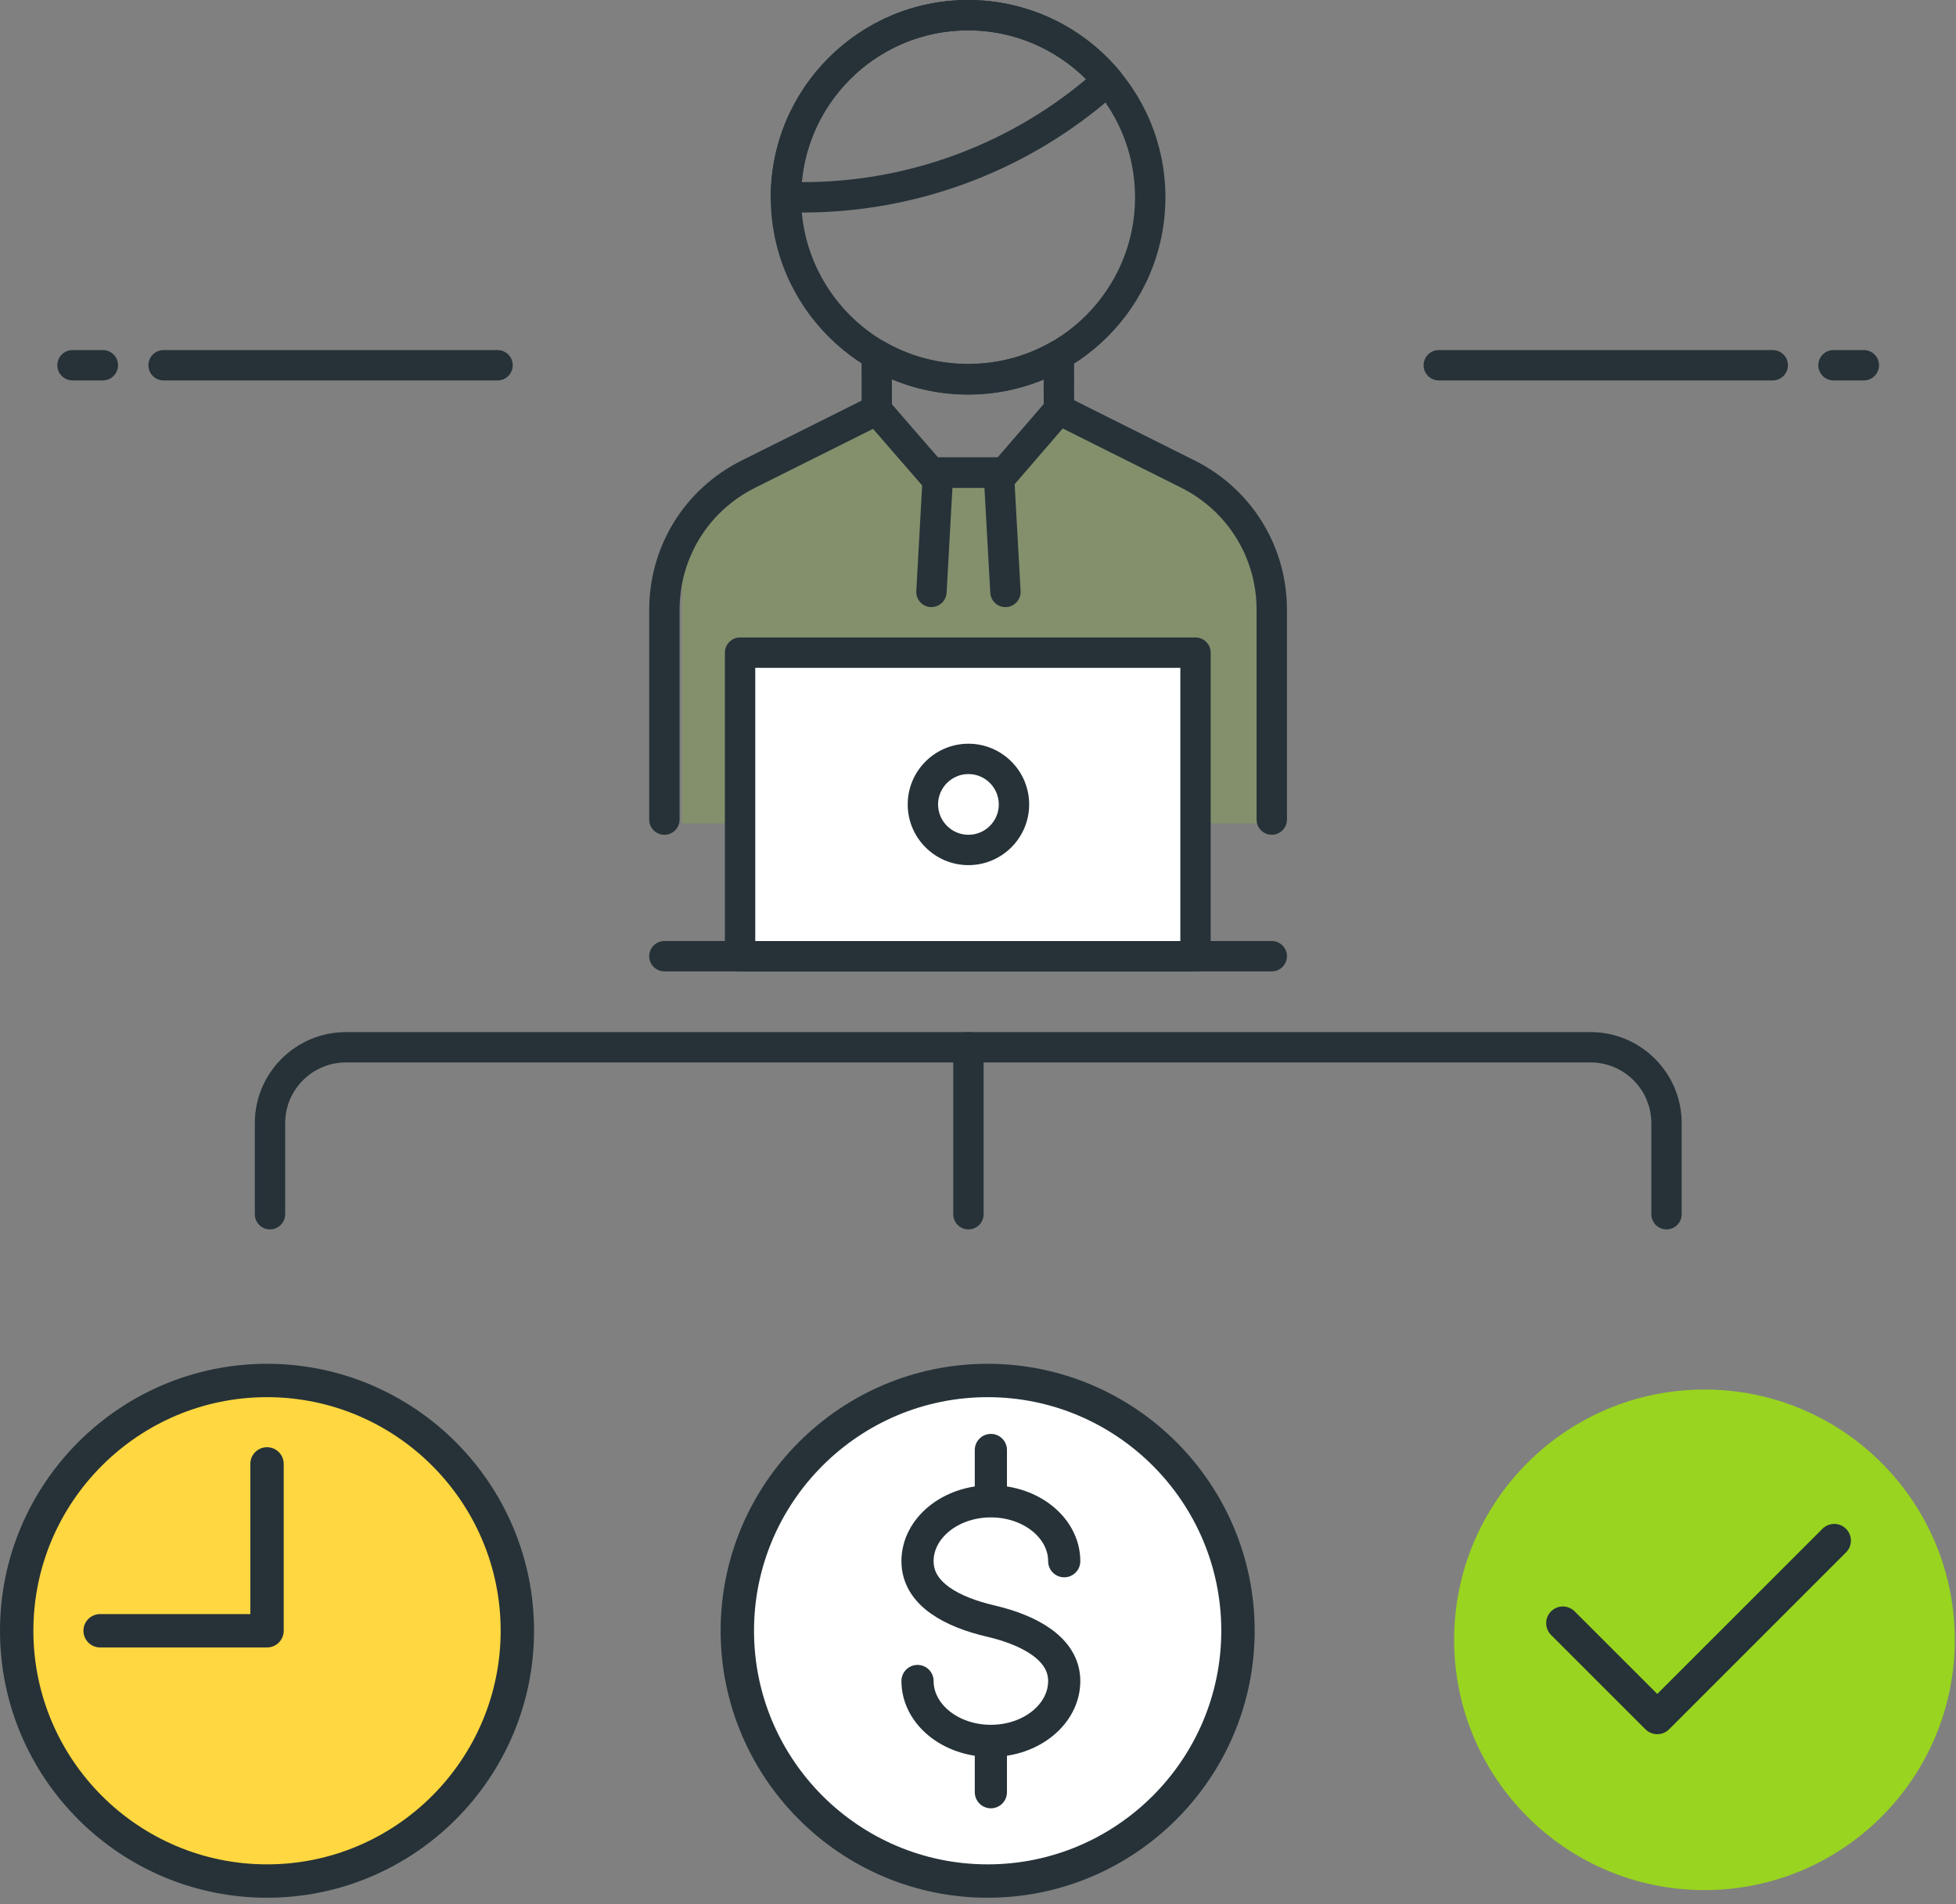
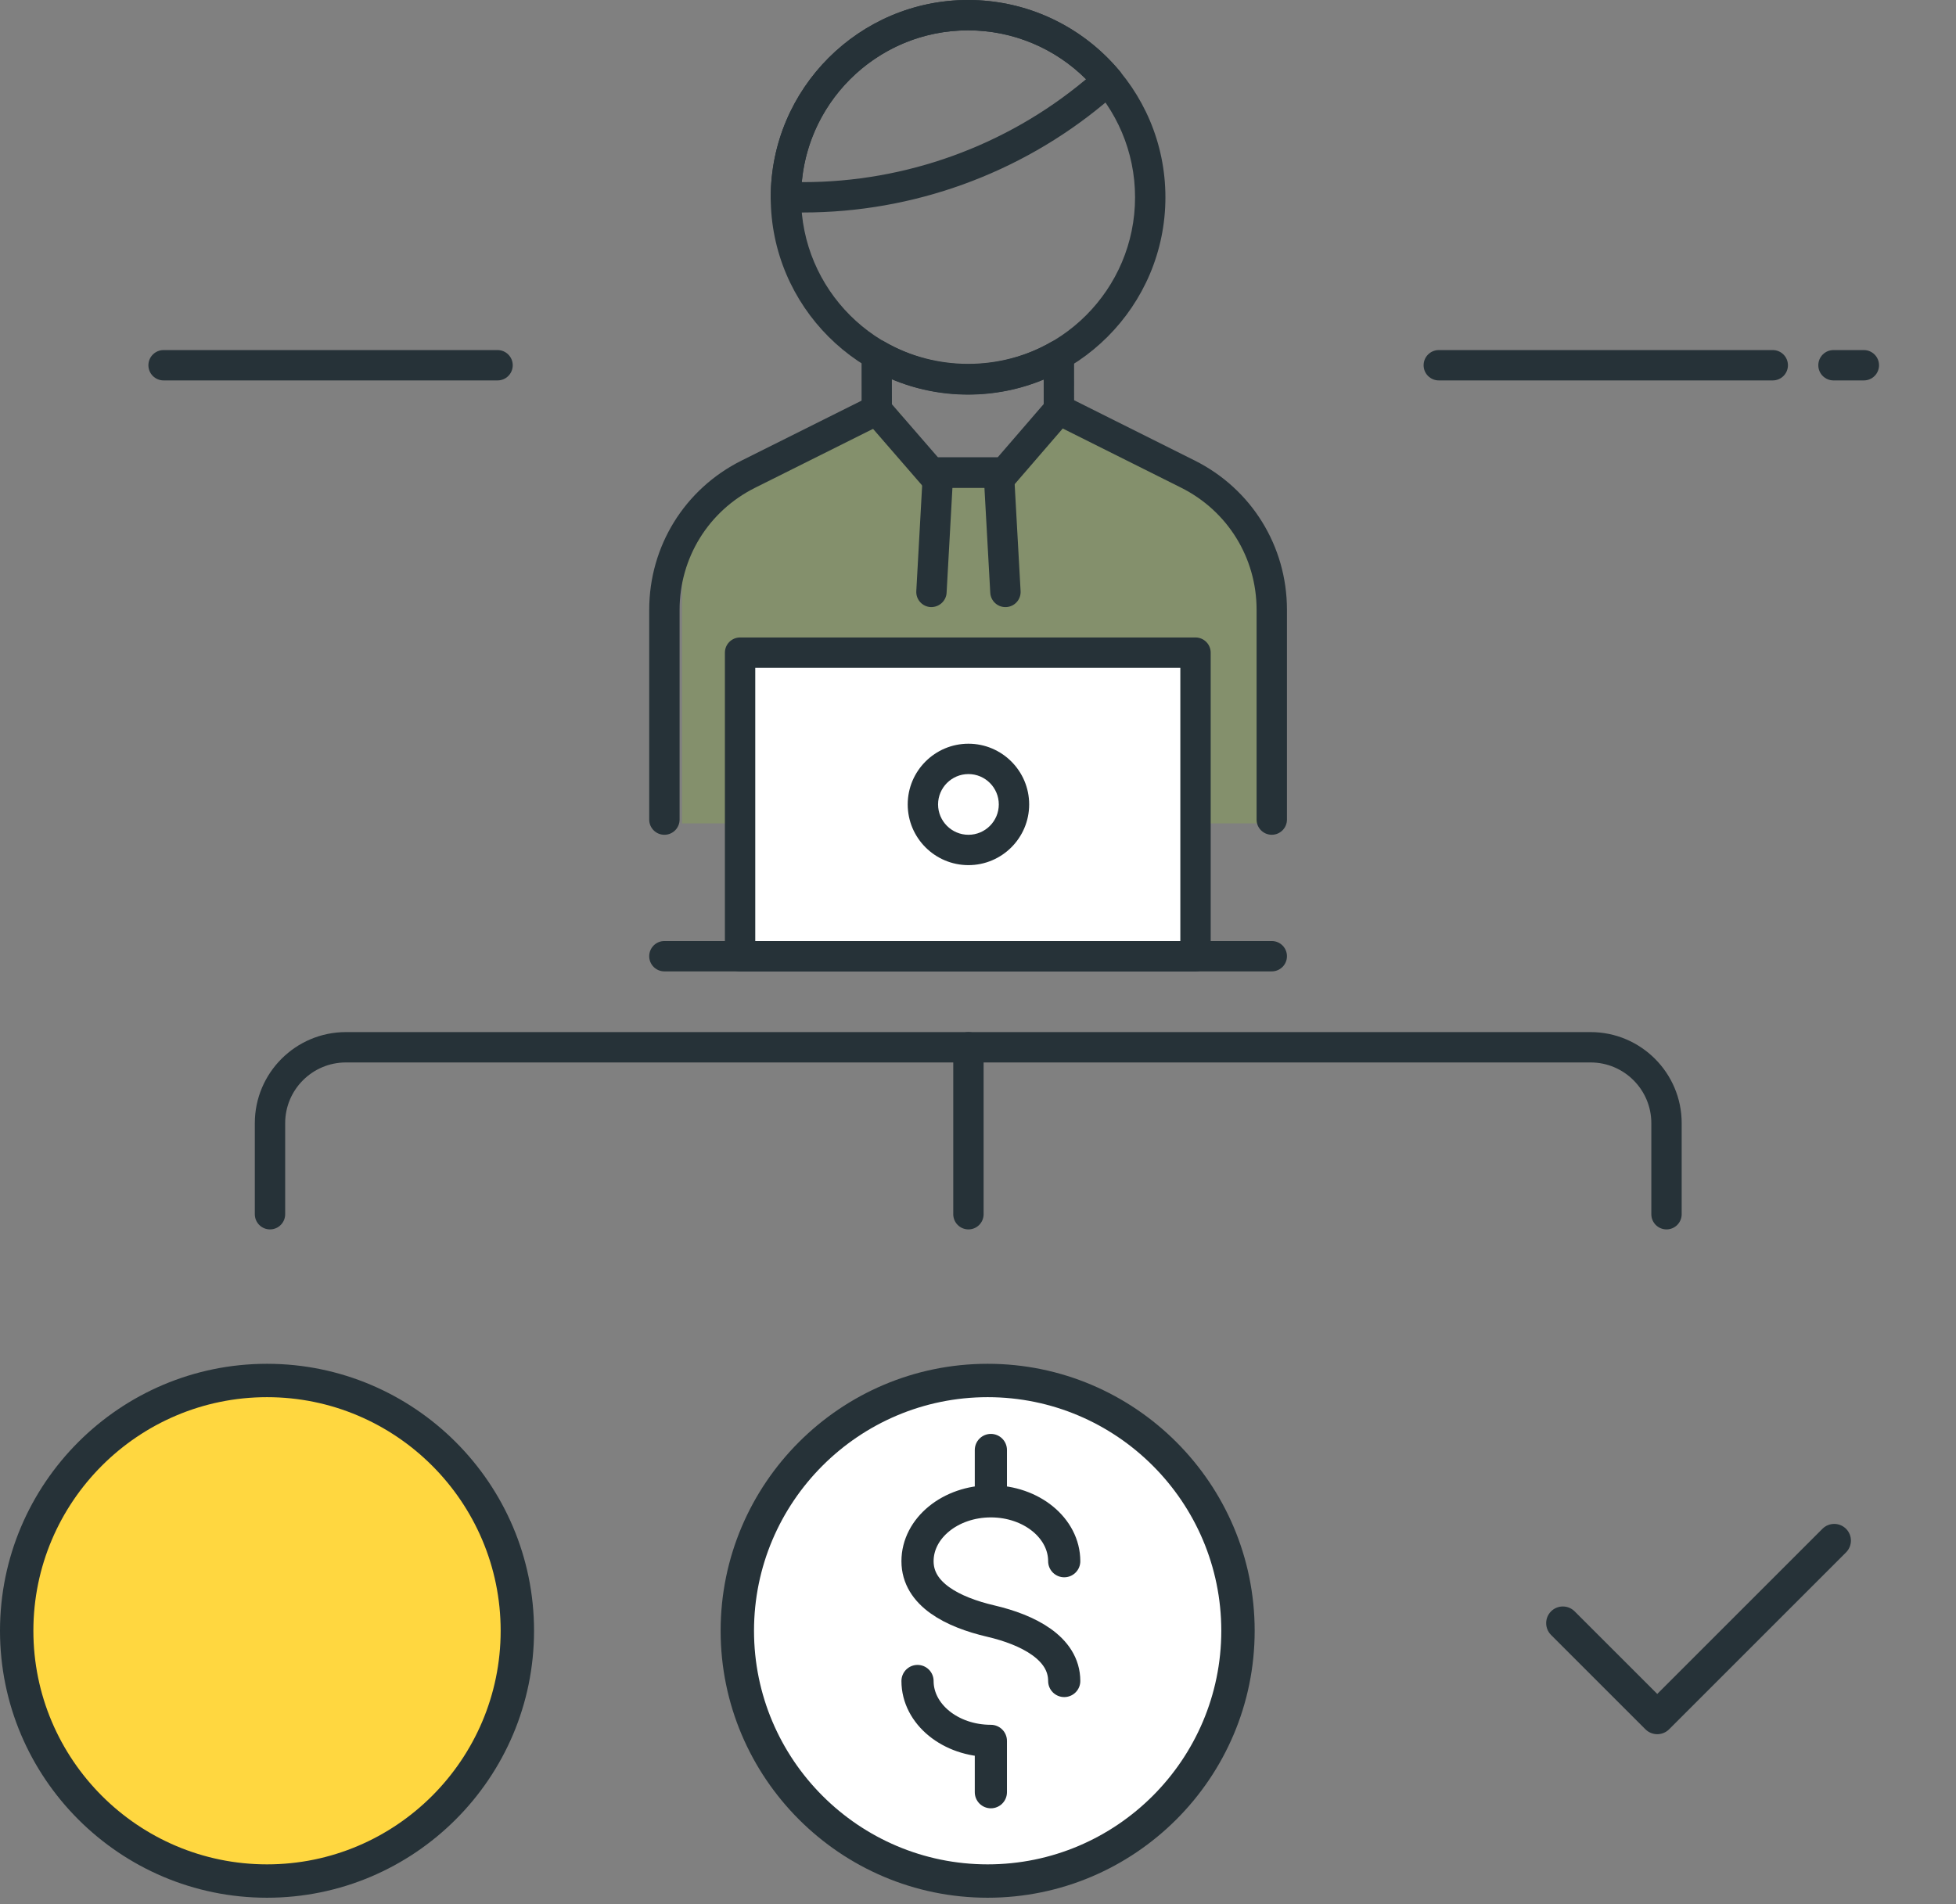
<svg xmlns="http://www.w3.org/2000/svg" width="152" height="148" viewBox="0 0 152 148" fill="none">
  <rect x="0" y="0" width="152" height="148" fill="#808080" stroke="none" />
  <path d="M75.257 95.555C74.606 95.555 74.077 95.026 74.077 94.375V81.398C74.077 80.747 74.606 80.219 75.257 80.219C75.908 80.219 76.436 80.747 76.436 81.398V94.375C76.436 95.026 75.91 95.555 75.257 95.555Z" fill="#263238" />
  <path d="M129.503 95.555C128.852 95.555 128.324 95.026 128.324 94.375V87.297C128.324 84.695 126.207 82.578 123.605 82.578H26.88C24.277 82.578 22.161 84.695 22.161 87.297V94.375C22.161 95.026 21.633 95.555 20.981 95.555C20.33 95.555 19.802 95.026 19.802 94.375V87.297C19.802 83.394 22.977 80.219 26.88 80.219H123.605C127.507 80.219 130.683 83.394 130.683 87.297V94.375C130.683 95.026 130.154 95.555 129.503 95.555Z" fill="#263238" />
  <path d="M75.228 30.672C66.772 30.672 59.893 23.792 59.893 15.336C59.893 6.88 66.772 0 75.228 0C83.684 0 90.564 6.88 90.564 15.336C90.564 23.792 83.687 30.672 75.228 30.672ZM75.228 2.359C68.073 2.359 62.252 8.18 62.252 15.336C62.252 22.492 68.073 28.312 75.228 28.312C82.385 28.312 88.205 22.492 88.205 15.336C88.205 8.18 82.385 2.359 75.228 2.359Z" fill="#263238" />
  <path d="M62.41 16.516H61.074C60.423 16.516 59.895 15.987 59.895 15.336C59.895 6.88 66.775 0 75.231 0C79.789 0 84.081 2.01 87.008 5.516C87.209 5.757 87.306 6.066 87.277 6.38C87.249 6.691 87.098 6.979 86.855 7.18L85.8 8.057C79.244 13.512 70.939 16.516 62.41 16.516ZM62.306 14.156H62.41C70.387 14.156 78.159 11.346 84.293 6.243L84.399 6.153C81.969 3.73 78.689 2.359 75.228 2.359C68.471 2.359 62.903 7.552 62.306 14.156Z" fill="#263238" />
  <path d="M98 64V45.657C98 41.939 95.817 38.57 92.431 37.061L81.125 32.019C76 42.5 72.558 36.019 69.879 32.006L69.875 32L58.561 37.057C55.179 38.568 53 41.935 53 45.649V64" fill="#99D420" fill-opacity="0.2" />
  <path d="M98.829 64.882C98.178 64.882 97.649 64.354 97.649 63.703V47.399C97.649 43.353 95.401 39.715 91.781 37.903L81.766 32.894C81.183 32.601 80.947 31.893 81.237 31.311C81.532 30.728 82.235 30.497 82.82 30.782L92.836 35.791C97.26 38.004 100.009 42.452 100.009 47.397V63.7C100.009 64.354 99.48 64.882 98.829 64.882Z" fill="#263238" />
  <path d="M51.63 64.883C50.979 64.883 50.45 64.355 50.45 63.704V47.405C50.45 42.455 53.201 38.008 57.627 35.797L67.61 30.812C68.193 30.521 68.903 30.757 69.193 31.34C69.486 31.923 69.247 32.631 68.665 32.923L58.682 37.909C55.058 39.718 52.81 43.359 52.81 47.407V63.704C52.81 64.355 52.281 64.883 51.63 64.883Z" fill="#263238" />
  <rect x="58" y="51" width="34" height="23" fill="white" />
  <path d="M92.902 75.5H57.512C56.861 75.5 56.332 74.972 56.332 74.32V50.727C56.332 50.075 56.861 49.547 57.512 49.547H92.902C93.553 49.547 94.082 50.075 94.082 50.727V74.32C94.082 74.972 93.556 75.5 92.902 75.5ZM58.691 73.141H91.723V51.906H58.691V73.141Z" fill="#263238" />
  <path d="M78.13 47.187C77.507 47.187 76.988 46.701 76.953 46.074L76.5 37.91H74.013L73.56 46.074C73.522 46.722 72.965 47.211 72.316 47.185C71.668 47.15 71.167 46.593 71.205 45.941L71.719 36.664C71.755 36.039 72.272 35.551 72.897 35.551H77.616C78.241 35.551 78.76 36.041 78.795 36.664L79.31 45.941C79.347 46.593 78.85 47.15 78.196 47.185C78.175 47.187 78.151 47.187 78.13 47.187Z" fill="#263238" />
  <path d="M72.868 38.432H72.807C72.465 38.432 72.139 38.283 71.915 38.026L67.241 32.637C67.055 32.423 66.954 32.149 66.954 31.866L66.951 27.572C66.951 27.149 67.175 26.76 67.541 26.548C67.909 26.338 68.36 26.338 68.723 26.55C72.677 28.851 77.745 28.858 81.697 26.576C82.061 26.366 82.514 26.366 82.877 26.576C83.24 26.786 83.467 27.175 83.467 27.598L83.469 31.84C83.469 32.123 83.368 32.397 83.184 32.611L78.538 37.993C78.224 38.359 77.717 38.493 77.264 38.338C77.026 38.257 76.825 38.104 76.686 37.908H73.848C73.635 38.227 73.274 38.432 72.868 38.432ZM72.868 37.252H72.892H72.868ZM69.311 31.422L72.892 35.551C72.894 35.551 72.894 35.551 72.897 35.551H77.526L81.107 31.403L81.105 29.492C77.373 31.045 73.043 31.042 69.308 29.473L69.311 31.422Z" fill="#263238" />
  <path d="M98.829 75.5H51.63C50.979 75.5 50.45 74.972 50.45 74.32C50.45 73.669 50.979 73.141 51.63 73.141H98.829C99.48 73.141 100.009 73.669 100.009 74.32C100.009 74.972 99.48 75.5 98.829 75.5Z" fill="#263238" />
-   <path d="M7.993 29.568H5.634C4.983 29.568 4.454 29.04 4.454 28.389C4.454 27.738 4.983 27.209 5.634 27.209H7.993C8.644 27.209 9.173 27.738 9.173 28.389C9.173 29.04 8.647 29.568 7.993 29.568Z" fill="#263238" />
  <path d="M38.665 29.568H12.712C12.061 29.568 11.532 29.04 11.532 28.389C11.532 27.738 12.061 27.209 12.712 27.209H38.665C39.316 27.209 39.845 27.738 39.845 28.389C39.845 29.04 39.319 29.568 38.665 29.568Z" fill="#263238" />
  <path d="M144.839 29.568H142.479C141.828 29.568 141.3 29.04 141.3 28.389C141.3 27.738 141.828 27.209 142.479 27.209H144.839C145.49 27.209 146.019 27.738 146.019 28.389C146.019 29.04 145.49 29.568 144.839 29.568Z" fill="#263238" />
  <path d="M137.761 29.568H111.808C111.156 29.568 110.628 29.04 110.628 28.389C110.628 27.738 111.156 27.209 111.808 27.209H137.761C138.412 27.209 138.94 27.738 138.94 28.389C138.94 29.04 138.412 29.568 137.761 29.568Z" fill="#263238" />
  <path d="M75.257 67.242C72.654 67.242 70.538 65.126 70.538 62.523C70.538 59.921 72.654 57.805 75.257 57.805C77.859 57.805 79.976 59.921 79.976 62.523C79.976 65.126 77.859 67.242 75.257 67.242ZM75.257 60.164C73.957 60.164 72.897 61.223 72.897 62.523C72.897 63.824 73.957 64.883 75.257 64.883C76.559 64.883 77.616 63.824 77.616 62.523C77.616 61.223 76.559 60.164 75.257 60.164Z" fill="#263238" />
  <path d="M20.75 146.203C31.494 146.203 40.203 137.494 40.203 126.75C40.203 116.006 31.494 107.297 20.75 107.297C10.006 107.297 1.297 116.006 1.297 126.75C1.297 137.494 10.006 146.203 20.75 146.203Z" fill="#FFD740" />
  <path d="M20.75 147.5C9.309 147.5 0 138.191 0 126.75C0 115.309 9.309 106 20.75 106C32.191 106 41.5 115.309 41.5 126.75C41.5 138.191 32.191 147.5 20.75 147.5ZM20.75 108.594C10.741 108.594 2.594 116.741 2.594 126.75C2.594 136.759 10.741 144.906 20.75 144.906C30.759 144.906 38.906 136.759 38.906 126.75C38.906 116.741 30.759 108.594 20.75 108.594Z" fill="#263238" />
-   <path d="M20.75 128.047H7.781C7.065 128.047 6.484 127.466 6.484 126.75C6.484 126.034 7.065 125.453 7.781 125.453H19.453V113.781C19.453 113.065 20.034 112.484 20.75 112.484C21.466 112.484 22.047 113.065 22.047 113.781V126.75C22.047 127.466 21.466 128.047 20.75 128.047Z" fill="#263238" />
  <path d="M76.75 146.203C87.494 146.203 96.203 137.494 96.203 126.75C96.203 116.006 87.494 107.297 76.75 107.297C66.006 107.297 57.297 116.006 57.297 126.75C57.297 137.494 66.006 146.203 76.75 146.203Z" fill="white" />
  <path d="M76.75 147.5C65.309 147.5 56 138.191 56 126.75C56 115.309 65.309 106 76.75 106C88.191 106 97.5 115.309 97.5 126.75C97.5 138.191 88.191 147.5 76.75 147.5ZM76.75 108.594C66.741 108.594 58.594 116.741 58.594 126.75C58.594 136.759 66.741 144.906 76.75 144.906C86.759 144.906 94.906 136.759 94.906 126.75C94.906 116.741 86.759 108.594 76.75 108.594Z" fill="#263238" />
-   <path d="M132.453 146.906C143.197 146.906 151.906 138.197 151.906 127.453C151.906 116.709 143.197 108 132.453 108C121.709 108 113 116.709 113 127.453C113 138.197 121.709 146.906 132.453 146.906Z" fill="#99D420" />
  <path d="M128.785 134.789C128.453 134.789 128.121 134.662 127.867 134.41L120.532 127.075C120.026 126.57 120.026 125.747 120.532 125.242C121.037 124.736 121.86 124.736 122.365 125.242L128.785 131.661L141.621 118.825C142.127 118.319 142.949 118.319 143.455 118.825C143.961 119.33 143.961 120.153 143.455 120.658L129.701 134.413C129.449 134.662 129.117 134.789 128.785 134.789Z" fill="#263238" />
-   <path d="M82.7 121.344C82.7 118.773 80.148 116.689 77 116.689M77 116.689C73.852 116.689 71.3 118.773 71.3 121.344C71.3 123.915 74.022 125.305 77 125.999C79.85 126.664 82.7 128.083 82.7 130.654C82.7 133.225 80.148 135.309 77 135.309M77 116.689V112.699M77 135.309C73.852 135.309 71.3 133.225 71.3 130.654M77 135.309V139.299" stroke="#263238" stroke-width="2.5" stroke-linecap="round" stroke-linejoin="round" />
+   <path d="M82.7 121.344C82.7 118.773 80.148 116.689 77 116.689M77 116.689C73.852 116.689 71.3 118.773 71.3 121.344C71.3 123.915 74.022 125.305 77 125.999C79.85 126.664 82.7 128.083 82.7 130.654M77 116.689V112.699M77 135.309C73.852 135.309 71.3 133.225 71.3 130.654M77 135.309V139.299" stroke="#263238" stroke-width="2.5" stroke-linecap="round" stroke-linejoin="round" />
</svg>